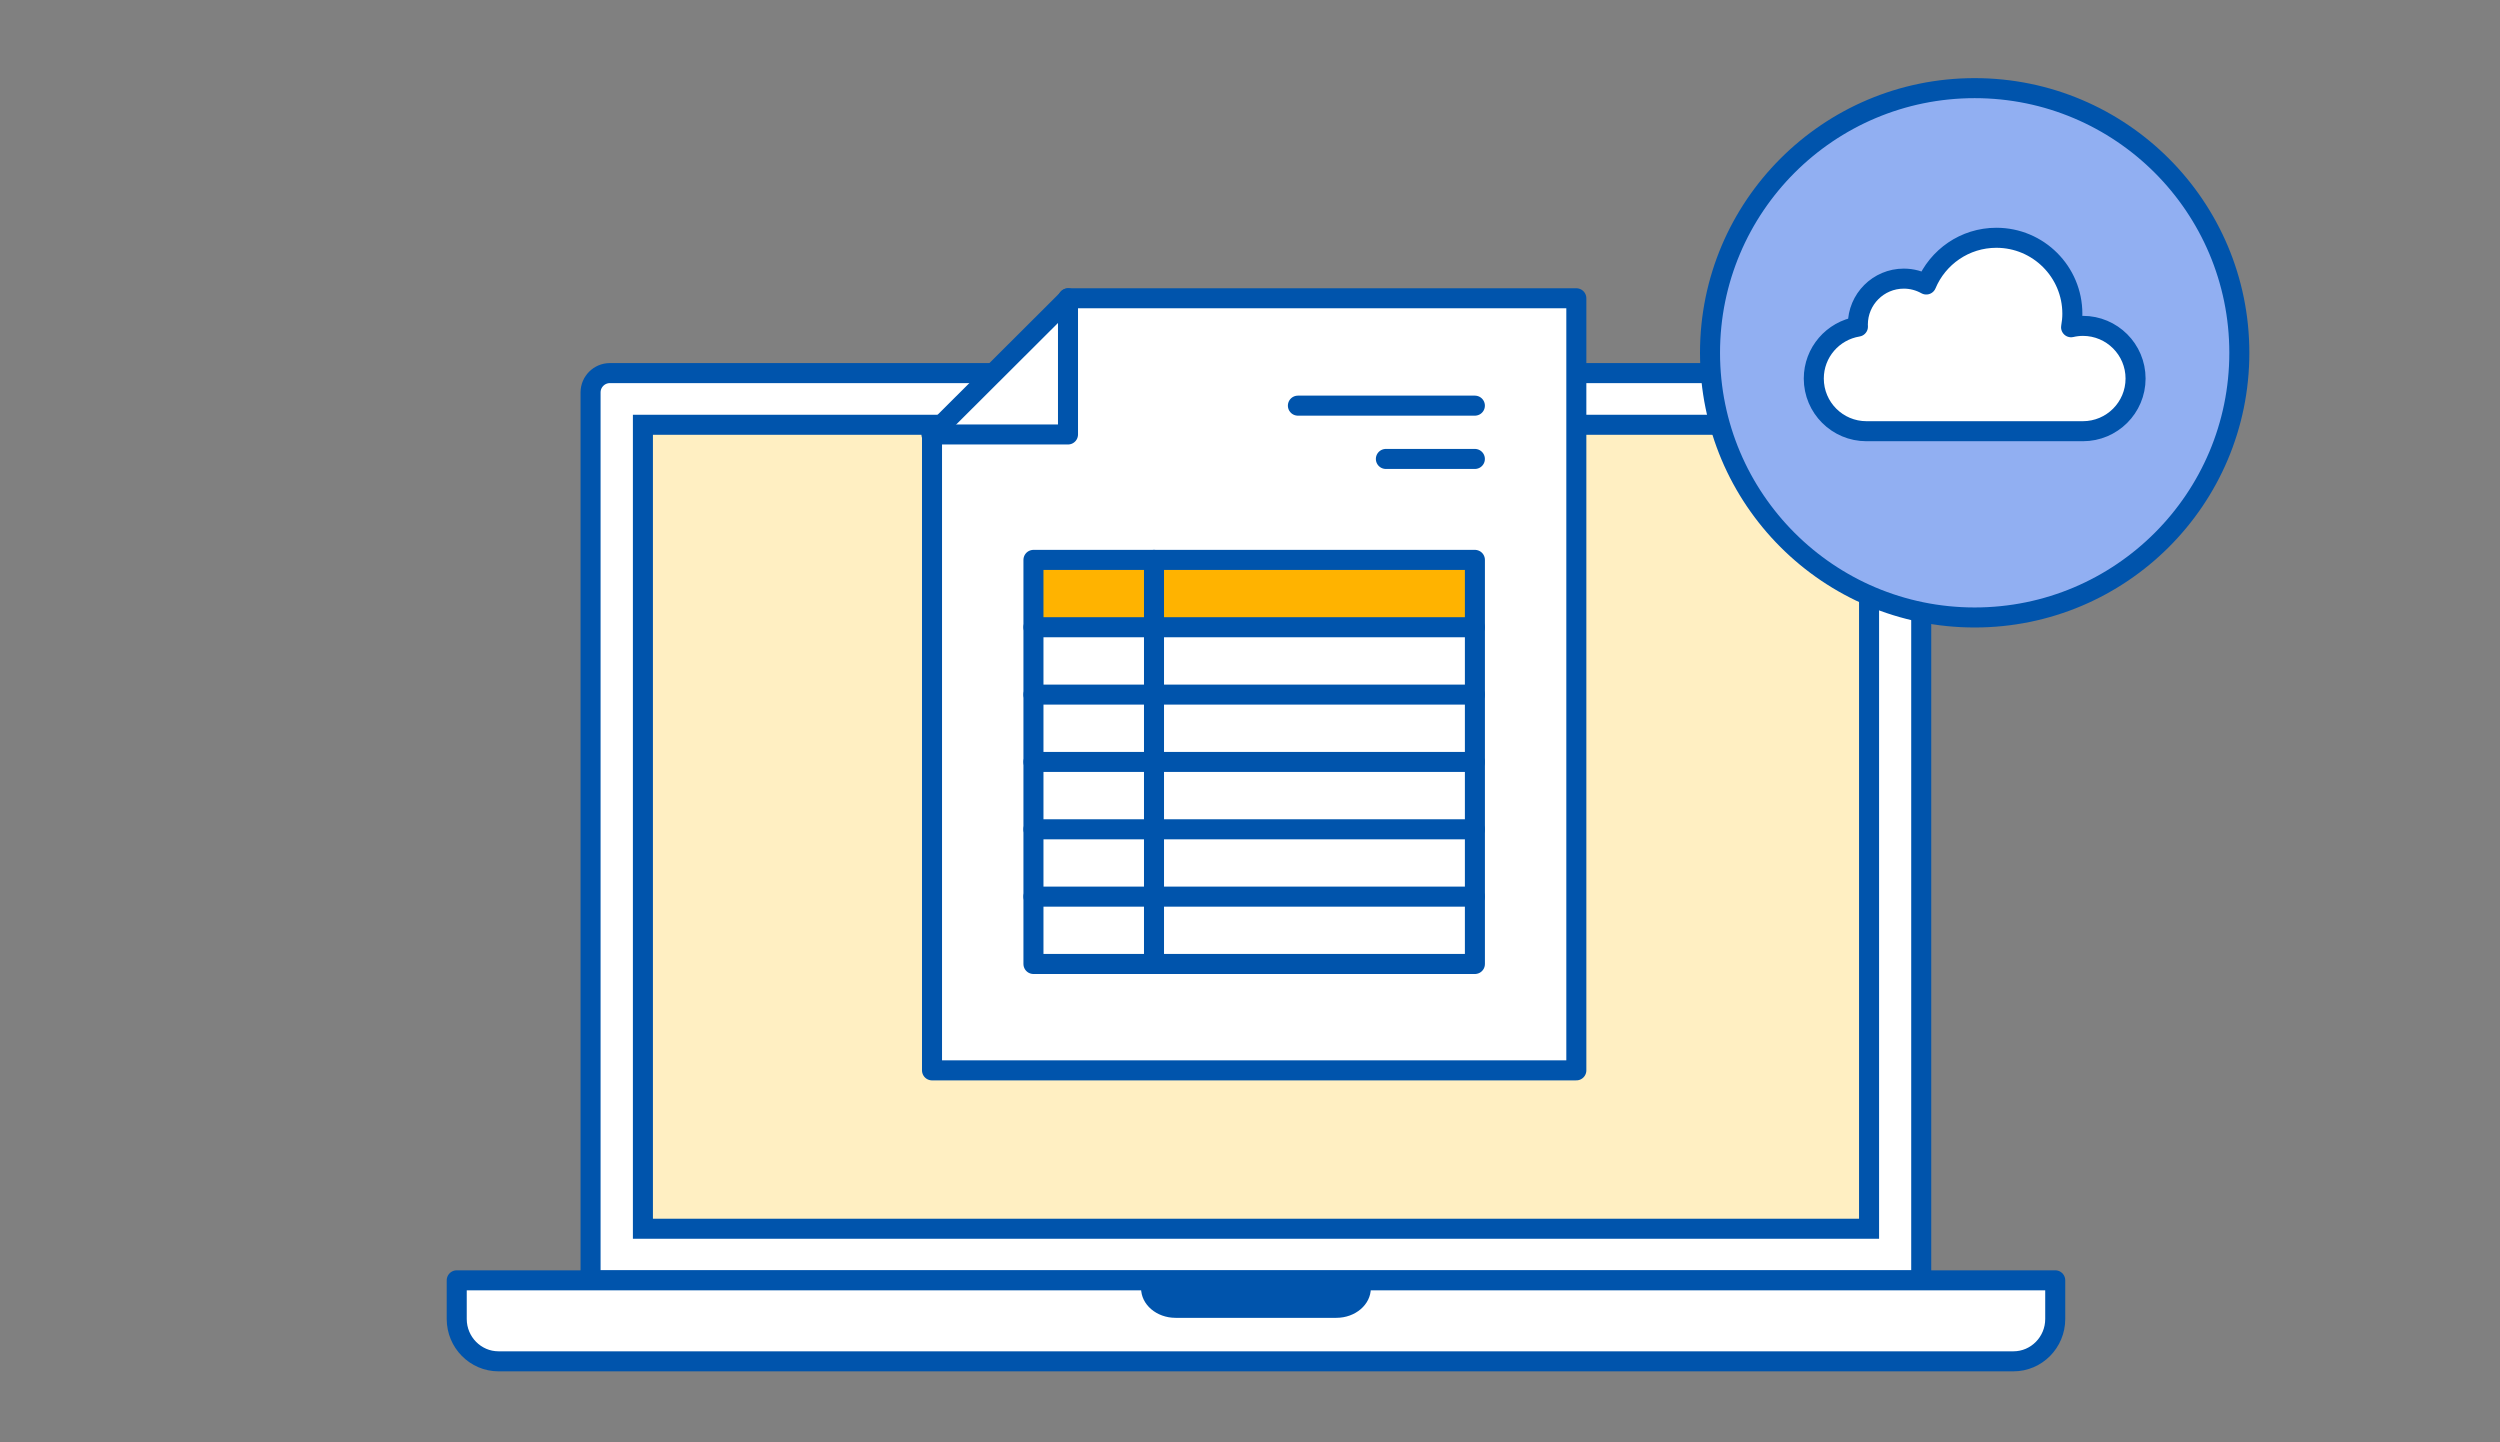
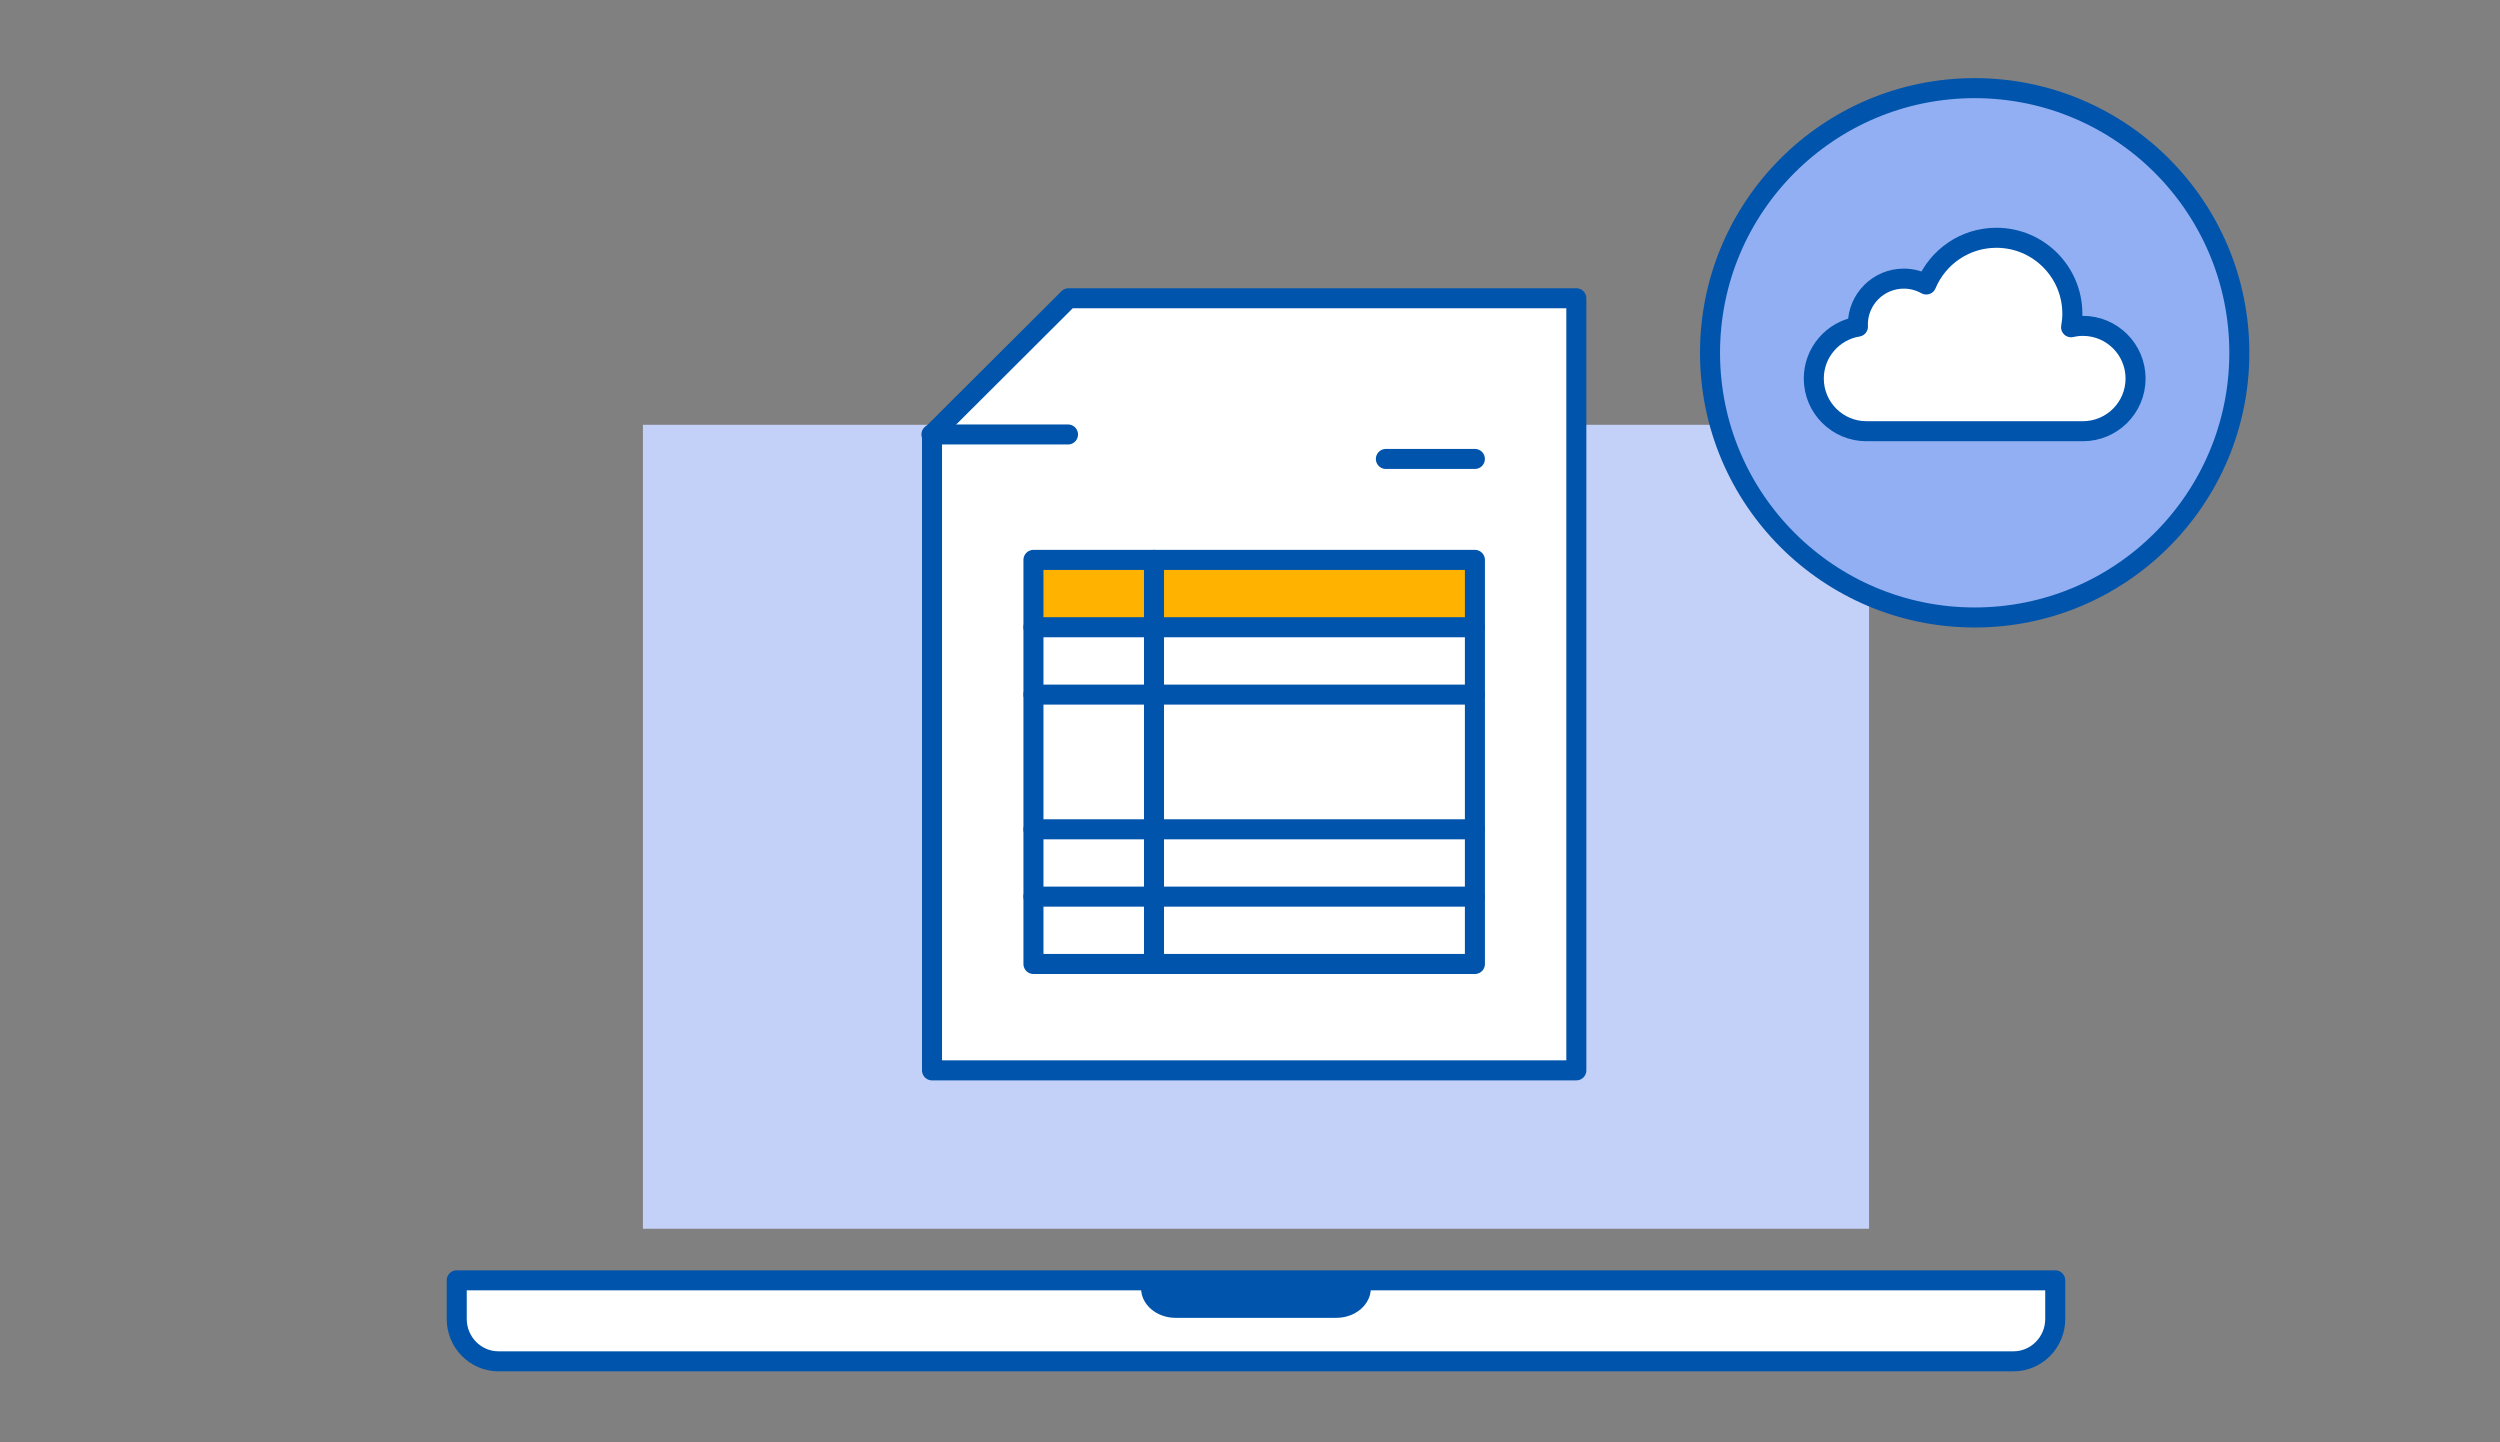
<svg xmlns="http://www.w3.org/2000/svg" fill="none" height="180" viewBox="0 0 312 180" width="312">
  <rect x="0" y="0" width="312" height="180" fill="#808080" stroke="none" />
  <path d="m233.259 53.012h-153.024v100.335h153.024z" fill="#c3d0f7" />
-   <path d="m239.779 159.785h-166.076v-110.811c0-1.329 1.082-2.411 2.412-2.411h161.242c1.33 0 2.412 1.081 2.412 2.411v110.811z" fill="#fff" stroke="#0054ac" stroke-linejoin="round" stroke-miterlimit="10" stroke-width="2.5" />
-   <path d="m233.259 53.012h-153.024v100.335h153.024z" fill="#ffefc2" stroke="#0054ac" stroke-miterlimit="10" stroke-width="2.5" />
  <path d="m256.493 159.784v4.831c0 2.907-2.342 5.278-5.211 5.278h-189.071c-2.868 0-5.211-2.371-5.211-5.278v-4.831z" fill="#fff" stroke="#0054ac" stroke-linejoin="round" stroke-miterlimit="10" stroke-width="2.5" />
  <path d="m171.079 160.775c0 2.034-1.925 3.691-4.307 3.691h-20.059c-2.372 0-4.307-1.647-4.307-3.691z" fill="#0054ac" />
  <path d="m116.315 133.582h80.411v-96.357h-63.37l-17.041 16.997z" style="fill:#fff;stroke:#0054ac;stroke-width:2.5;stroke-miterlimit:10;stroke-linecap:round;stroke-linejoin:round" />
-   <path d="m116.245 54.222h17.041v-16.997" stroke="#0054ac" stroke-linecap="round" stroke-linejoin="round" stroke-miterlimit="10" stroke-width="2.5" />
+   <path d="m116.245 54.222h17.041" stroke="#0054ac" stroke-linecap="round" stroke-linejoin="round" stroke-miterlimit="10" stroke-width="2.5" />
  <path d="m184.069 69.875h-55.093v8.398h55.093z" fill="#ffb300" />
  <g stroke="#0054ac" stroke-width="2.5">
    <path d="m184.068 69.874h-55.093v50.431h55.093z" stroke-linecap="round" stroke-linejoin="round" stroke-miterlimit="10" />
    <path d="m144.019 120.305v-50.431" stroke-linecap="round" stroke-linejoin="round" stroke-miterlimit="10" />
    <path d="m128.975 78.28h55.086" stroke-linecap="round" stroke-linejoin="round" stroke-miterlimit="10" />
    <path d="m128.975 86.686h55.086" stroke-linecap="round" stroke-linejoin="round" stroke-miterlimit="10" />
-     <path d="m128.975 95.091h55.086" stroke-linecap="round" stroke-linejoin="round" stroke-miterlimit="10" />
    <path d="m128.975 103.495h55.086" stroke-linecap="round" stroke-linejoin="round" stroke-miterlimit="10" />
    <path d="m128.975 111.9h55.086" stroke-linecap="round" stroke-linejoin="round" stroke-miterlimit="10" />
-     <path d="m161.977 50.625h22.087" stroke-linecap="round" stroke-linejoin="round" stroke-miterlimit="10" />
    <path d="m172.957 57.276h11.106" stroke-linecap="round" stroke-linejoin="round" stroke-miterlimit="10" />
  </g>
  <path clip-rule="evenodd" d="m279.469 44.031c0-18.242-14.788-33.031-33.03-33.031s-33.029 14.789-33.029 33.031c0 18.241 14.787 33.03 33.029 33.03s33.03-14.789 33.03-33.03z" fill="#91aff2" fill-rule="evenodd" />
  <path clip-rule="evenodd" d="m279.469 44.031c0-18.242-14.788-33.031-33.03-33.031s-33.029 14.789-33.029 33.031c0 18.241 14.787 33.03 33.029 33.03s33.03-14.789 33.03-33.03z" fill-rule="evenodd" stroke="#0054ac" stroke-linejoin="round" stroke-width="2.5" />
  <path clip-rule="evenodd" d="m259.945 40.669c-.506 0-.998.062-1.474.172.099-.548.159-1.11.159-1.686 0-5.236-4.244-9.481-9.481-9.481-3.942 0-7.322 2.408-8.752 5.831-.828-.464-1.784-.733-2.801-.733-3.169 0-5.737 2.568-5.737 5.738 0 .084.008.167.011.252-3.122.509-5.509 3.212-5.509 6.48 0 3.631 2.943 6.573 6.574 6.573h27.01c3.63 0 6.574-2.942 6.574-6.573 0-3.631-2.944-6.574-6.574-6.574z" fill="#fff" fill-rule="evenodd" />
  <path clip-rule="evenodd" d="m259.945 40.669c-.506 0-.998.062-1.474.172.099-.548.159-1.11.159-1.686 0-5.236-4.244-9.481-9.481-9.481-3.942 0-7.322 2.408-8.752 5.831-.828-.464-1.784-.733-2.801-.733-3.169 0-5.737 2.568-5.737 5.738 0 .084.008.167.011.252-3.122.509-5.509 3.212-5.509 6.48 0 3.631 2.943 6.573 6.574 6.573h27.01c3.63 0 6.574-2.942 6.574-6.573 0-3.631-2.944-6.574-6.574-6.574z" fill-rule="evenodd" stroke="#0054ac" stroke-linejoin="round" stroke-width="2.5" />
</svg>